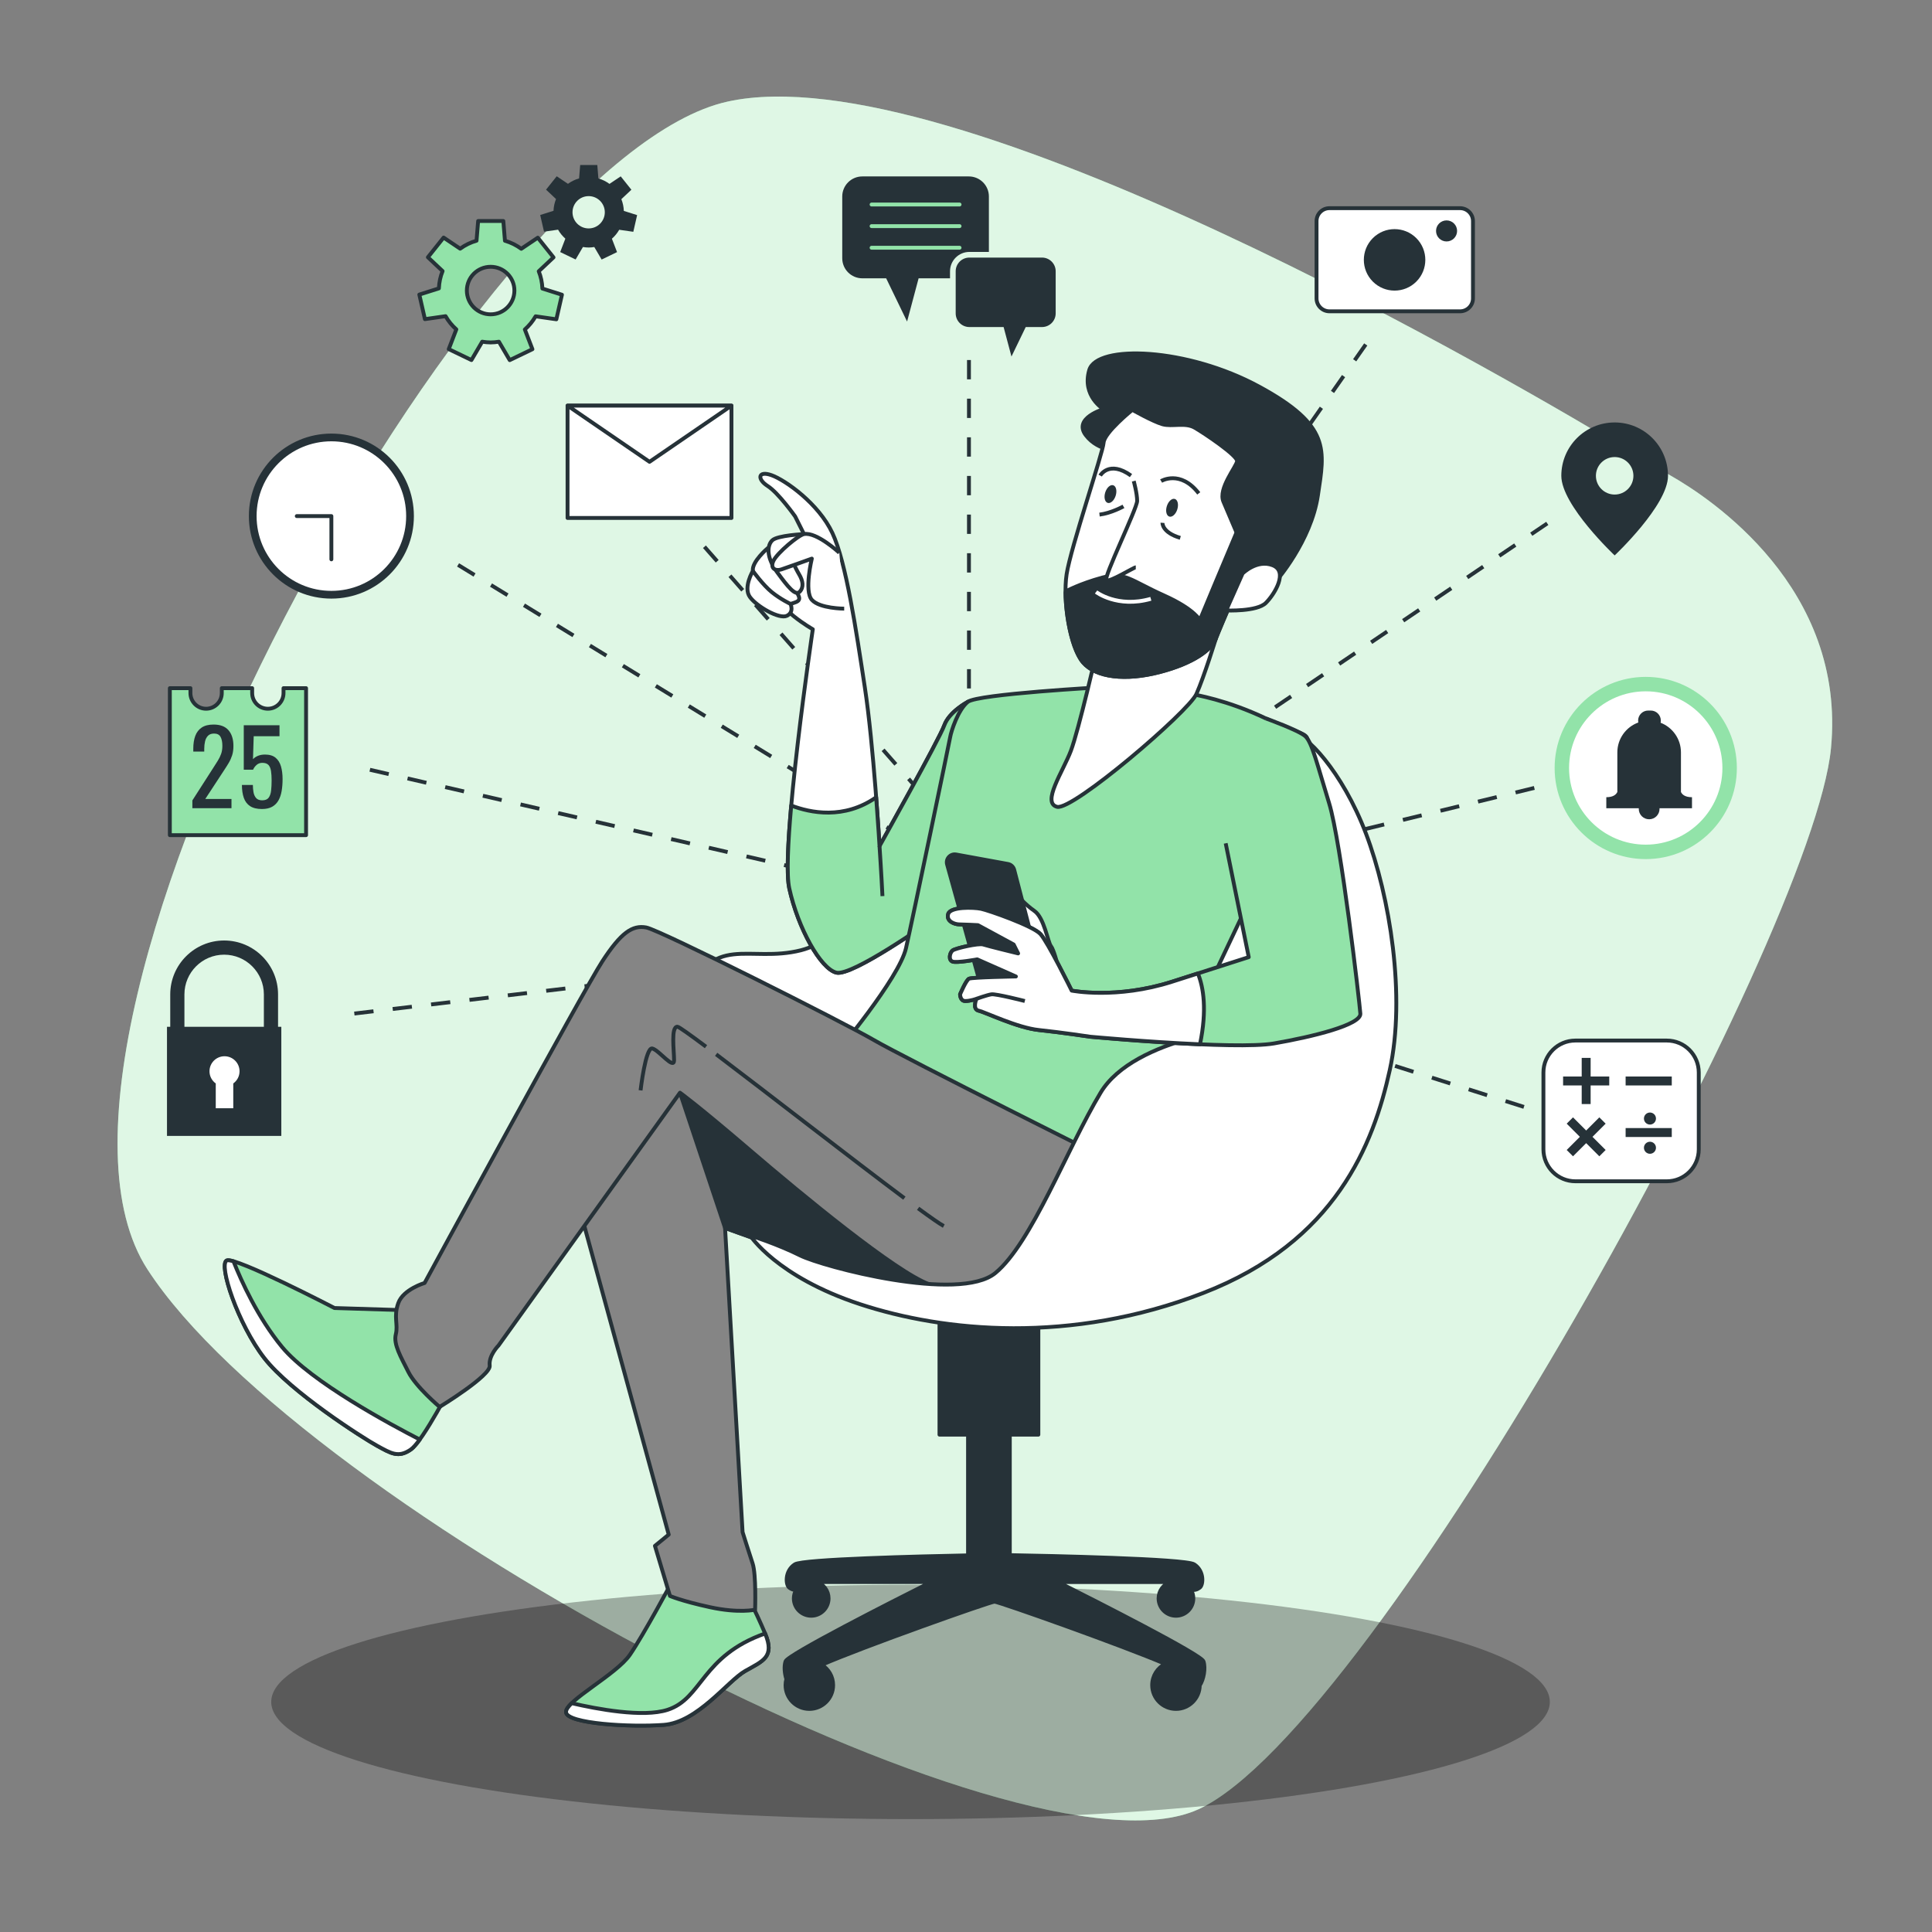
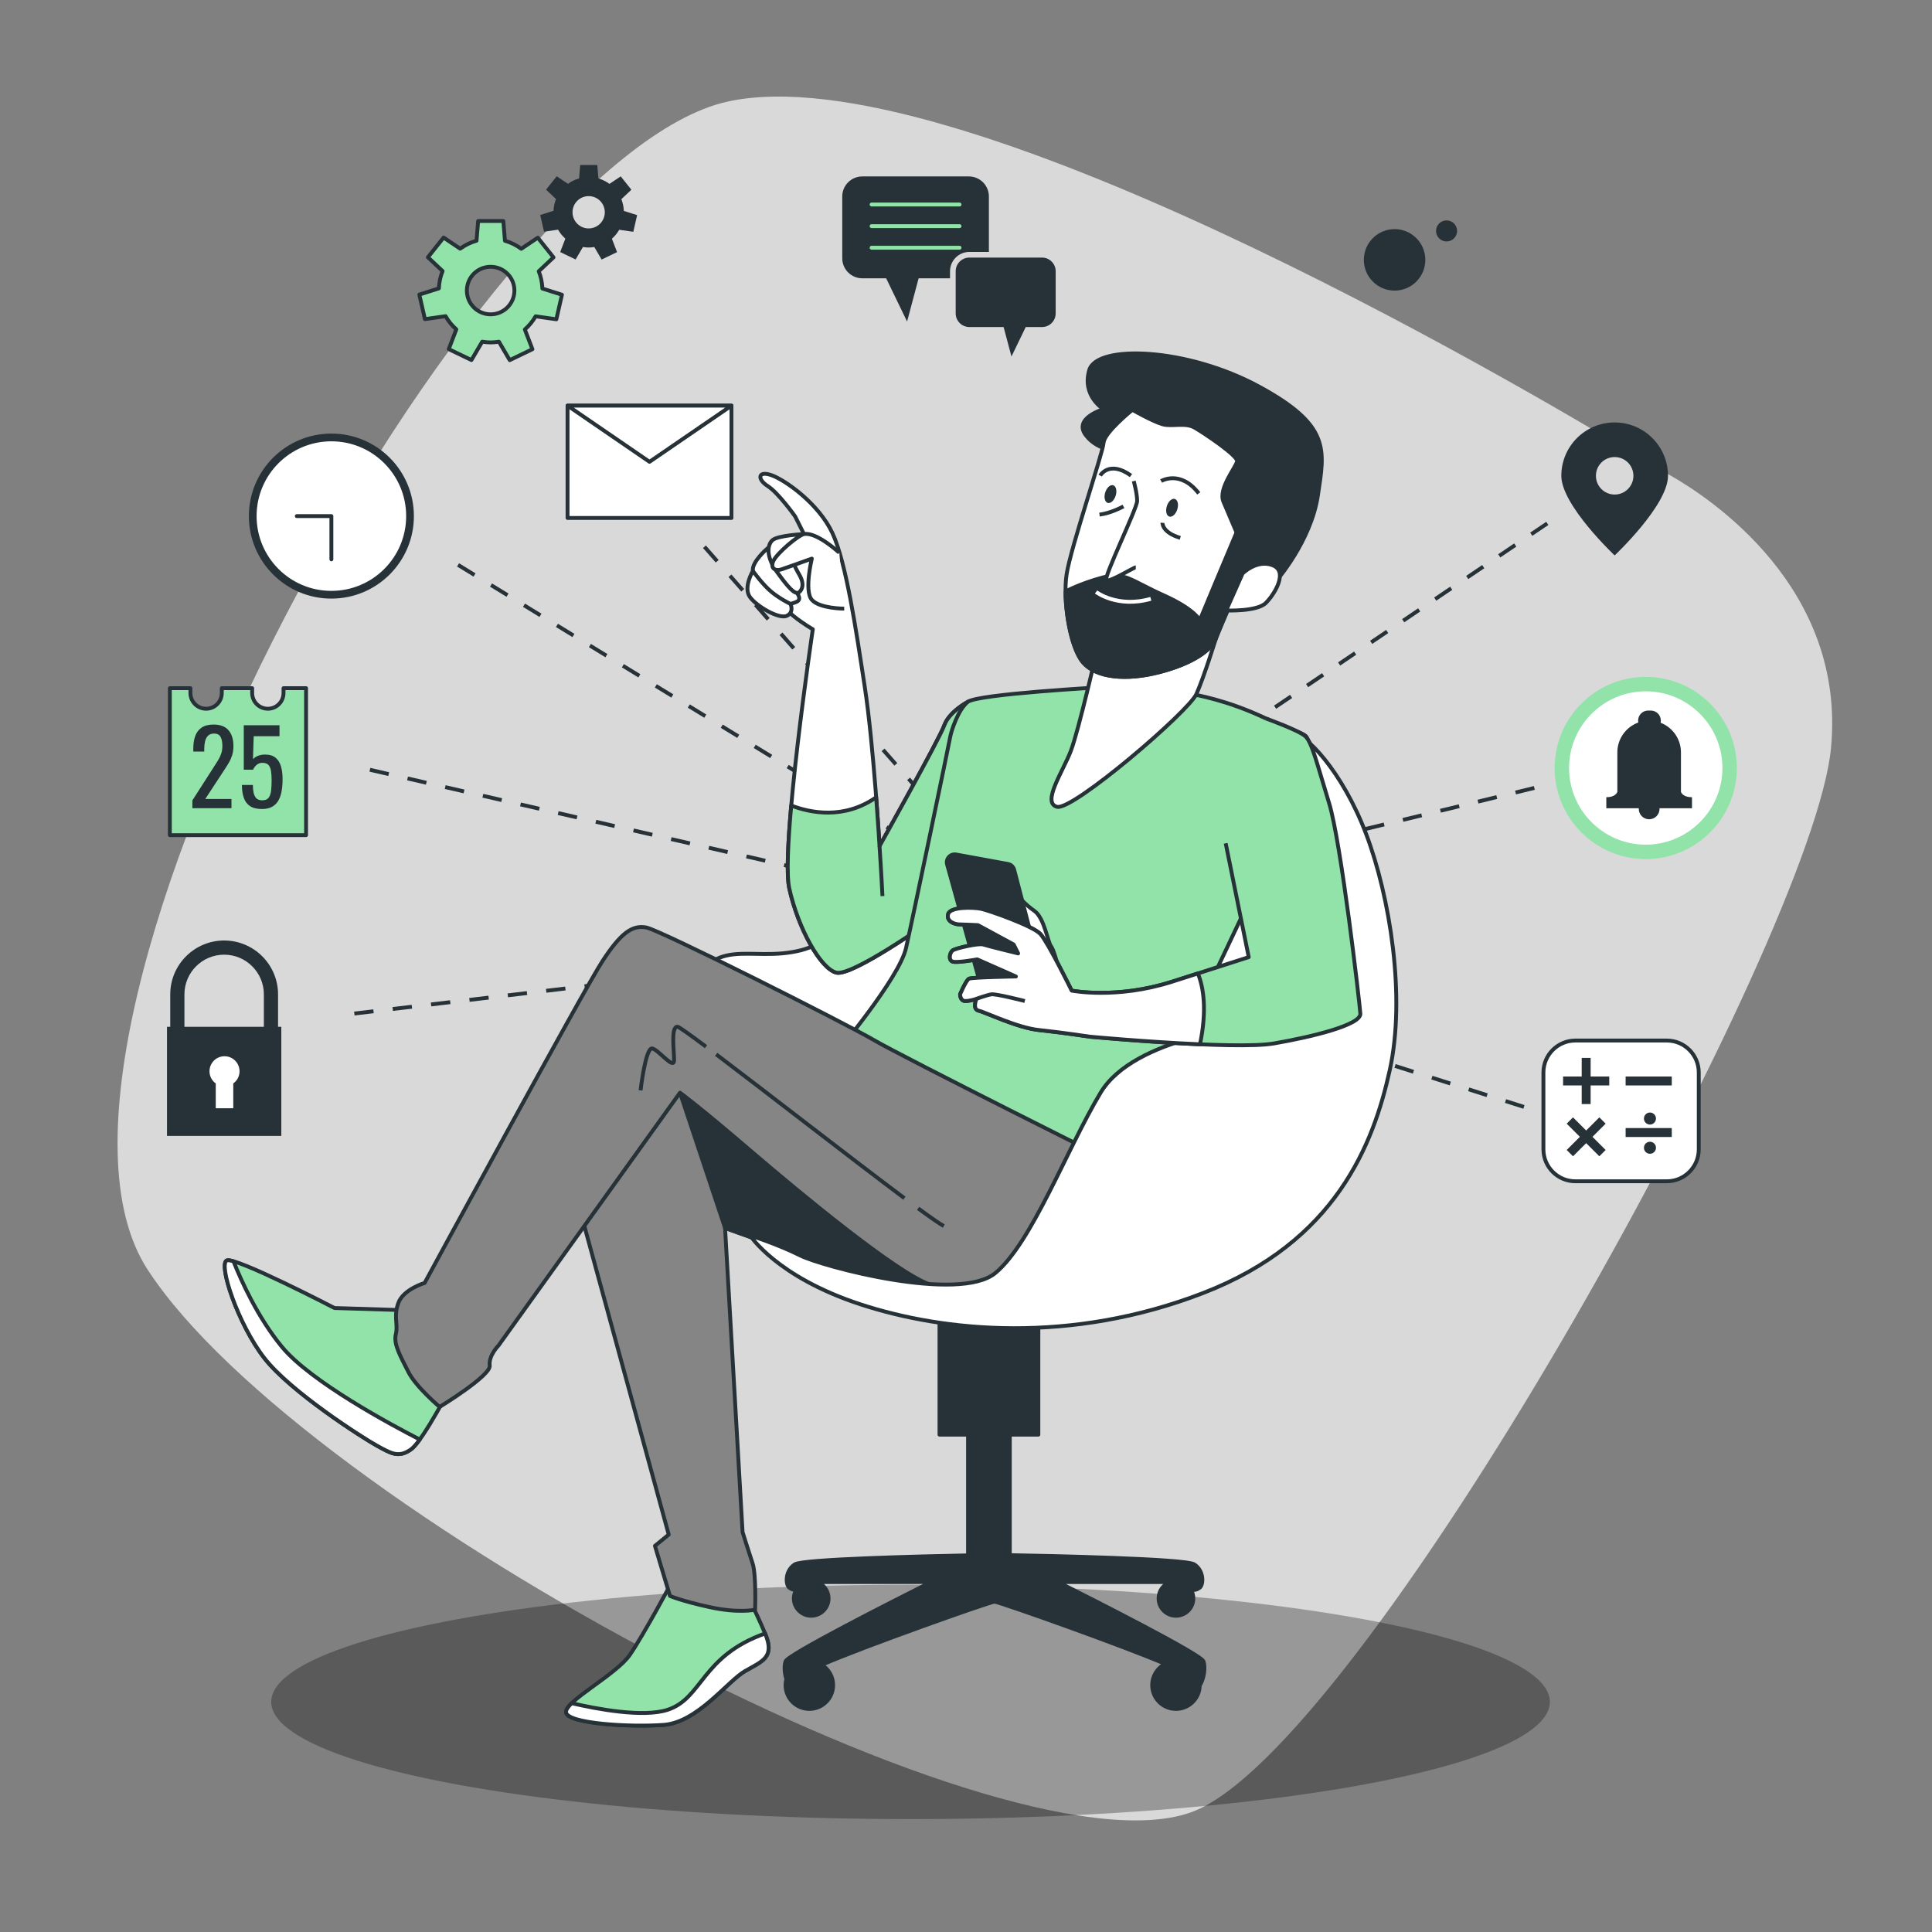
<svg xmlns="http://www.w3.org/2000/svg" x="0px" y="0px" viewBox="0 0 500 500" style="enable-background:new 0 0 500 500;" xml:space="preserve">
  <rect x="0" y="0" width="500" height="500" fill="#808080" stroke="none" />
  <g id="Background_Simple">
    <g>
-       <path style="fill:#92E3A9;" d="M432.293,123.047c-2.946-1.673-5.862-3.385-8.762-5.137   C392.314,99.045,246.428,13.502,188.303,26.292C123.04,40.653-1.892,266.86,38.188,328.554   c40.079,61.694,225.998,160.76,271.993,139.673c45.996-21.087,158.978-225.875,163.671-274.548   C477.859,152.12,442.666,128.936,432.293,123.047z" />
      <path style="opacity:0.7;fill:#FFFFFF;" d="M432.293,123.047c-2.946-1.673-5.862-3.385-8.762-5.137   C392.314,99.045,246.428,13.502,188.303,26.292C123.04,40.653-1.892,266.86,38.188,328.554   c40.079,61.694,225.998,160.76,271.993,139.673c45.996-21.087,158.978-225.875,163.671-274.548   C477.859,152.12,442.666,128.936,432.293,123.047z" />
    </g>
  </g>
  <g id="Floor">
    <ellipse style="opacity:0.3;" cx="235.645" cy="440.45" rx="165.451" ry="30.327" />
  </g>
  <g id="Lines">
    <g>
      <line style="fill:none;stroke:#263238;stroke-miterlimit:10;stroke-dasharray:5,5;" x1="91.701" y1="262.306" x2="234.474" y2="245.369" />
      <line style="fill:none;stroke:#263238;stroke-miterlimit:10;stroke-dasharray:5,5;" x1="95.728" y1="199.216" x2="238.686" y2="232.103" />
      <line style="fill:none;stroke:#263238;stroke-miterlimit:10;stroke-dasharray:5,5;" x1="118.547" y1="146.195" x2="232.645" y2="215.995" />
      <line style="fill:none;stroke:#263238;stroke-miterlimit:10;stroke-dasharray:5,5;" x1="182.308" y1="141.497" x2="246.068" y2="213.982" />
-       <line style="fill:none;stroke:#263238;stroke-miterlimit:10;stroke-dasharray:5,5;" x1="250.766" y1="93.173" x2="250.766" y2="211.297" />
-       <line style="fill:none;stroke:#263238;stroke-miterlimit:10;stroke-dasharray:5,5;" x1="353.454" y1="89.146" x2="265.532" y2="214.653" />
      <line style="fill:none;stroke:#263238;stroke-miterlimit:10;stroke-dasharray:5,5;" x1="400.436" y1="135.456" x2="270.23" y2="223.378" />
      <line style="fill:none;stroke:#263238;stroke-miterlimit:10;stroke-dasharray:5,5;" x1="397.08" y1="203.915" x2="272.915" y2="234.117" />
      <line style="fill:none;stroke:#263238;stroke-miterlimit:10;stroke-dasharray:5,5;" x1="394.395" y1="286.468" x2="278.284" y2="249.554" />
    </g>
  </g>
  <g id="Calculator">
    <g>
      <path style="fill:#FFFFFF;stroke:#263238;stroke-linejoin:round;stroke-miterlimit:10;" d="M431.366,305.715h-23.657   c-4.569,0-8.273-3.704-8.273-8.273v-19.878c0-4.569,3.704-8.273,8.273-8.273h23.657c4.569,0,8.273,3.704,8.273,8.273v19.878   C439.638,302.011,435.934,305.715,431.366,305.715z" />
      <g>
        <rect x="420.71" y="278.6" style="fill:#263238;" width="11.944" height="2.312" />
        <rect x="420.71" y="291.943" style="fill:#263238;" width="11.944" height="2.312" />
        <polygon style="fill:#263238;" points="411.655,273.783 409.343,273.783 409.343,278.6 404.527,278.6 404.527,280.911     409.343,280.911 409.343,285.728 411.655,285.728 411.655,280.911 416.471,280.911 416.471,278.6 411.655,278.6    " />
        <polygon style="fill:#263238;" points="413.905,289.17 410.499,292.576 407.093,289.17 405.458,290.805 408.864,294.211     405.458,297.616 407.093,299.251 410.499,295.845 413.905,299.251 415.539,297.616 412.134,294.211 415.539,290.805    " />
        <circle style="fill:#263238;" cx="427.007" cy="289.478" r="1.557" />
        <circle style="fill:#263238;" cx="427.007" cy="297.039" r="1.557" />
      </g>
    </g>
  </g>
  <g id="Alarm">
    <g>
      <g>
        <ellipse transform="matrix(0.988 -0.156 0.156 0.988 -25.765 68.786)" style="fill:#FFFFFF;" cx="425.917" cy="198.754" rx="21.711" ry="21.711" />
        <path style="fill:#92E3A9;" d="M425.917,222.334c-13.002,0-23.58-10.578-23.58-23.579c0-13.002,10.578-23.579,23.58-23.579    c13.001,0,23.579,10.578,23.579,23.579C449.496,211.756,438.919,222.334,425.917,222.334z M425.917,178.912    c-10.941,0-19.843,8.901-19.843,19.842c0,10.941,8.901,19.842,19.843,19.842c10.941,0,19.842-8.901,19.842-19.842    C445.759,187.813,436.858,178.912,425.917,178.912z" />
      </g>
      <g>
        <path style="fill:#263238;" d="M437.885,206.315c-1.691,0-2.498-0.605-2.856-1.345v-10.246c0-3.501-2.187-6.489-5.267-7.679    c0.039-0.178,0.06-0.363,0.06-0.552c0-1.438-1.166-2.604-2.604-2.604h-0.672c-1.438,0-2.604,1.166-2.604,2.604    c0,0.168,0.017,0.333,0.048,0.492c-3.163,1.148-5.423,4.179-5.423,7.739v10.246c-0.358,0.74-1.165,1.345-2.856,1.345v2.856h8.408    c-0.003,0.056-0.009,0.111-0.009,0.168c0,1.484,1.203,2.688,2.688,2.688c1.484,0,2.688-1.203,2.688-2.688    c0-0.057-0.005-0.112-0.008-0.168h8.408V206.315z" />
      </g>
    </g>
  </g>
  <g id="Ubication">
    <path style="fill:#263238;" d="M417.873,109.331c-7.625,0-13.806,6.181-13.806,13.807c0,7.625,13.806,20.603,13.806,20.603  s13.806-12.978,13.806-20.603C431.679,115.512,425.498,109.331,417.873,109.331z M417.873,127.99c-2.68,0-4.853-2.173-4.853-4.853  c0-2.68,2.173-4.853,4.853-4.853c2.68,0,4.853,2.173,4.853,4.853C422.726,125.817,420.553,127.99,417.873,127.99z" />
  </g>
  <g id="Camera">
    <g>
-       <path style="fill:#FFFFFF;stroke:#263238;stroke-linejoin:round;stroke-miterlimit:10;" d="M377.863,80.568h-33.802   c-1.845,0-3.341-1.496-3.341-3.341V57.216c0-1.845,1.496-3.341,3.341-3.341h33.802c1.845,0,3.342,1.496,3.342,3.341v20.011   C381.205,79.072,379.709,80.568,377.863,80.568z" />
      <ellipse transform="matrix(0.707 -0.707 0.707 0.707 58.191 274.928)" style="fill:#263238;" cx="360.962" cy="67.221" rx="7.958" ry="7.958" />
      <circle style="fill:#263238;" cx="374.37" cy="59.764" r="2.725" />
    </g>
  </g>
  <g id="Chat">
    <g>
      <path style="fill:#263238;" d="M245.866,70.203c0-2.76,2.245-5.006,5.005-5.006h5.054V50.853c0-2.868-2.325-5.194-5.193-5.194   h-27.566c-2.868,0-5.194,2.325-5.194,5.194v15.98c0,2.868,2.325,5.194,5.194,5.194h6.173l5.413,11.186l2.983-11.186h8.131V70.203z   " />
      <path style="fill:#263238;" d="M250.872,66.661h18.796c1.956,0,3.541,1.586,3.541,3.541v10.896c0,1.956-1.585,3.541-3.541,3.541   h-4.209l-3.691,7.628l-2.034-7.628h-8.862c-1.956,0-3.541-1.586-3.541-3.541V70.203C247.331,68.247,248.916,66.661,250.872,66.661   z" />
      <line style="fill:none;stroke:#92E3A9;stroke-linecap:round;stroke-linejoin:round;stroke-miterlimit:10;" x1="225.564" y1="52.929" x2="248.336" y2="52.929" />
      <line style="fill:none;stroke:#92E3A9;stroke-linecap:round;stroke-linejoin:round;stroke-miterlimit:10;" x1="225.564" y1="58.522" x2="248.336" y2="58.522" />
      <line style="fill:none;stroke:#92E3A9;stroke-linecap:round;stroke-linejoin:round;stroke-miterlimit:10;" x1="225.564" y1="64.115" x2="248.336" y2="64.115" />
    </g>
  </g>
  <g id="Setting">
    <g>
      <path style="fill:#92E3A9;stroke:#263238;stroke-linejoin:round;stroke-miterlimit:10;" d="M138.613,81.862l5.369,0.771   l1.451-6.356l-5.064-1.601c-0.061-1.575-0.385-3.079-0.943-4.469l3.82-3.595l-4.065-5.097l-4.278,2.873   c-1.26-0.926-2.682-1.638-4.223-2.08l-0.419-5.109h-6.519l-0.418,5.096c-1.545,0.436-2.972,1.142-4.236,2.063l-4.283-2.876   l-4.065,5.097l3.802,3.578c-0.565,1.391-0.894,2.899-0.96,4.477l-5.066,1.602l1.451,6.356l5.346-0.767   c0.734,1.29,1.677,2.441,2.782,3.418l-1.964,5.109l5.874,2.829l2.789-4.754c0.711,0.116,1.436,0.193,2.18,0.193   c0.731,0,1.444-0.074,2.143-0.187l2.797,4.767l5.874-2.829l-1.961-5.103C136.932,84.293,137.875,83.146,138.613,81.862z    M120.822,75.197c0-3.398,2.755-6.153,6.153-6.153c3.398,0,6.153,2.755,6.153,6.153c0,3.398-2.755,6.153-6.153,6.153   C123.576,81.35,120.822,78.595,120.822,75.197z" />
      <path style="fill:#263238;" d="M160.253,59.464l3.648,0.524l0.986-4.318l-3.44-1.088c-0.041-1.07-0.262-2.092-0.641-3.036   l2.595-2.443l-2.762-3.463l-2.906,1.952c-0.856-0.629-1.822-1.113-2.869-1.413l-0.285-3.471h-4.429l-0.284,3.462   c-1.049,0.297-2.019,0.776-2.878,1.402l-2.91-1.954l-2.762,3.463l2.583,2.431c-0.384,0.945-0.607,1.97-0.652,3.042l-3.442,1.088   l0.986,4.318l3.632-0.521c0.499,0.876,1.14,1.658,1.89,2.322l-1.334,3.471l3.991,1.922l1.895-3.23   c0.483,0.079,0.976,0.131,1.481,0.131c0.497,0,0.981-0.05,1.456-0.127l1.9,3.238l3.991-1.922l-1.333-3.467   C159.112,61.116,159.753,60.337,160.253,59.464z M148.166,54.936c0-2.309,1.872-4.18,4.18-4.18c2.309,0,4.18,1.872,4.18,4.18   s-1.872,4.18-4.18,4.18C150.038,59.117,148.166,57.245,148.166,54.936z" />
    </g>
  </g>
  <g id="Email">
    <g>
      <rect x="146.881" y="104.982" style="fill:#FFFFFF;stroke:#263238;stroke-linejoin:round;stroke-miterlimit:10;" width="42.421" height="29.069" />
      <polygon style="fill:#FFFFFF;stroke:#263238;stroke-linejoin:round;stroke-miterlimit:10;" points="146.881,104.982    168.092,119.516 189.302,104.982   " />
    </g>
  </g>
  <g id="Time">
    <g>
      <circle style="fill:#FFFFFF;stroke:#263238;stroke-width:2;stroke-linecap:round;stroke-linejoin:round;stroke-miterlimit:10;" cx="85.761" cy="133.565" r="20.354" />
      <polyline style="fill:none;stroke:#263238;stroke-linecap:round;stroke-linejoin:round;stroke-miterlimit:10;" points="   85.761,144.757 85.761,133.565 76.806,133.565   " />
    </g>
  </g>
  <g id="Calendar">
    <g>
      <path style="fill:#92E3A9;stroke:#263238;stroke-linejoin:round;stroke-miterlimit:10;" d="M73.375,178.095v1.268   c0,2.241-1.817,4.058-4.058,4.058c-2.241,0-4.058-1.817-4.058-4.058v-1.268h-7.862v1.268c0,2.241-1.817,4.058-4.058,4.058h0   c-2.241,0-4.058-1.817-4.058-4.058v-1.268h-5.326v38.042h35.253v-38.042H73.375z" />
      <g>
        <path style="fill:#263238;" d="M49.784,209.161v-2.014l5.458-8.506c0.406-0.636,0.782-1.228,1.126-1.775    c0.344-0.547,0.627-1.127,0.848-1.736c0.221-0.609,0.332-1.312,0.332-2.106c0-0.989-0.159-1.766-0.477-2.331    c-0.318-0.566-0.875-0.848-1.669-0.848c-0.671,0-1.192,0.186-1.563,0.557c-0.371,0.371-0.627,0.857-0.768,1.457    c-0.142,0.601-0.212,1.246-0.212,1.935v0.715h-2.835v-0.742c0-1.29,0.172-2.398,0.517-3.326c0.345-0.927,0.901-1.647,1.669-2.16    c0.769-0.512,1.789-0.768,3.061-0.768c1.731,0,3.021,0.49,3.869,1.471c0.848,0.98,1.272,2.336,1.272,4.067    c0,0.919-0.111,1.723-0.331,2.412c-0.221,0.688-0.508,1.333-0.861,1.934c-0.354,0.601-0.742,1.219-1.166,1.855l-4.929,7.525    h6.783v2.385H49.784z" />
        <path style="fill:#263238;" d="M67.802,209.373c-1.29,0-2.315-0.247-3.074-0.742c-0.76-0.495-1.303-1.21-1.63-2.146    c-0.327-0.936-0.49-2.049-0.49-3.338h2.835c0,0.636,0.053,1.258,0.159,1.868c0.106,0.61,0.331,1.113,0.675,1.511    c0.345,0.397,0.87,0.596,1.577,0.596c0.777,0,1.334-0.226,1.67-0.676c0.335-0.451,0.547-1.06,0.636-1.829    c0.088-0.768,0.133-1.638,0.133-2.61c0-0.971-0.053-1.797-0.159-2.477c-0.106-0.68-0.327-1.201-0.663-1.563    c-0.335-0.362-0.866-0.544-1.59-0.544c-0.582,0-1.078,0.182-1.483,0.544c-0.407,0.362-0.707,0.773-0.901,1.232h-2.411v-11.499    h9.248v2.835h-6.677l-0.185,5.936c0.353-0.371,0.79-0.663,1.312-0.874c0.521-0.212,1.117-0.318,1.789-0.318    c1.166,0,2.08,0.274,2.743,0.821c0.662,0.548,1.13,1.298,1.404,2.253c0.274,0.954,0.411,2.049,0.411,3.285    c0,1.096-0.08,2.116-0.238,3.061c-0.159,0.945-0.438,1.767-0.835,2.464c-0.397,0.698-0.94,1.241-1.629,1.629    C69.736,209.179,68.861,209.373,67.802,209.373z" />
      </g>
    </g>
  </g>
  <g id="Security">
    <g>
      <path style="fill:#263238;" d="M71.96,265.736v-8.386c0-7.693-6.259-13.951-13.951-13.951c-7.693,0-13.951,6.259-13.951,13.951   v8.386h-0.842v28.243h29.588v-28.243H71.96z M47.728,257.35c0-5.669,4.612-10.281,10.281-10.281   c5.669,0,10.281,4.612,10.281,10.281v8.386H47.728V257.35z" />
      <path style="fill:#FFFFFF;" d="M61.994,277.245c0-2.148-1.741-3.889-3.889-3.889s-3.889,1.741-3.889,3.889   c0,1.299,0.643,2.443,1.622,3.149v6.424h4.533v-6.424C61.35,279.687,61.994,278.544,61.994,277.245z" />
    </g>
  </g>
  <g id="Character">
    <g>
      <path style="fill:#263238;stroke:#263238;stroke-linejoin:round;stroke-miterlimit:10;" d="M311.46,429.956   c-0.587-1.76-27.475-15.404-37.665-20.521h29.061c-1.751,0.615-3.013,2.264-3.013,4.225c0,2.482,2.012,4.495,4.495,4.495   c2.483,0,4.495-2.013,4.495-4.495c0-0.851-0.25-1.638-0.661-2.317c0.838,0.31,1.64,0.052,2.322-0.46   c0.966-0.724,1.207-4.346-1.448-6.036c-2.305-1.467-38.259-2.206-47.709-2.376v-31.183h7.39v-32.834h-7.39h-10.811h-7.39v32.834   h7.39v31.238c-12.344,0.244-42.7,0.977-44.812,2.321c-2.656,1.69-2.414,5.312-1.449,6.036c0.531,0.398,1.135,0.639,1.772,0.585   c-0.367,0.651-0.593,1.391-0.593,2.191c0,2.482,2.012,4.495,4.495,4.495c2.482,0,4.495-2.013,4.495-4.495   c0-1.961-1.263-3.611-3.014-4.225h29.544c-10.189,5.118-37.078,18.761-37.665,20.521c-0.42,1.259-0.27,3.083,0.21,4.584   c-0.133,0.503-0.21,1.028-0.21,1.572c0,3.4,2.756,6.156,6.157,6.156c3.4,0,6.156-2.756,6.156-6.156   c0-2.229-1.188-4.175-2.962-5.255c10.614-4.63,43.102-16.149,44.729-16.353c1.601,0.2,33.048,11.344,44.185,16.117   c-2.005,1.015-3.383,3.09-3.383,5.491c0,3.4,2.756,6.156,6.156,6.156c3.375,0,6.112-2.716,6.153-6.081   C311.508,434.665,312.055,431.741,311.46,429.956z M305.947,409.474c-0.041-0.016-0.085-0.025-0.127-0.04h0.088   C305.907,409.434,305.912,409.439,305.947,409.474z" />
      <path style="fill:#FFFFFF;stroke:#263238;stroke-linejoin:round;stroke-miterlimit:10;" d="M216.441,240.695   c0,0-3.67,3.844-9.15,5.229c-13.524,3.417-23.092-4.793-29.628,12.635c-6.536,17.428,5.664,52.285,20.914,63.613   s39.649,19.171,71.02,6.536c31.371-12.635,60.564-47.056,63.613-81.913c3.05-34.857-80.353-30.254-88.976-26.238   S216.441,240.695,216.441,240.695z" />
      <g>
        <path style="fill:#FFFFFF;stroke:#263238;stroke-linejoin:round;stroke-miterlimit:10;" d="M250.471,181.638    c0,0-4.824,2.539-6.094,6.094c-1.27,3.555-16.758,31.231-16.758,31.231s-1.523-26.152-3.809-41.133    c-2.285-14.98-4.824-32.246-8.379-39.863c-3.555-7.617-12.188-13.711-15.742-14.98c-3.555-1.27-3.809,1.016-1.016,2.793    c2.793,1.777,7.109,7.871,7.109,7.871l2.285,4.57c0,0-7.617,9.395-7.617,14.219s9.902,10.41,9.902,10.41    s-8.379,56.621-6.094,67.031c2.285,10.41,8.125,20.82,12.188,21.836s24.121-13.203,24.121-13.203s12.441-38.848,13.457-46.211    C255.041,184.939,254.787,180.115,250.471,181.638z" />
        <path style="fill:#92E3A9;stroke:#263238;stroke-linejoin:round;stroke-miterlimit:10;" d="M250.471,181.638    c0,0-4.824,2.539-6.094,6.094c-1.27,3.555-16.758,31.231-16.758,31.231s-0.313-5.369-0.867-12.628    c-8.323,5.835-17.039,4.029-21.982,2.138c-0.865,9.677-1.257,18.008-0.511,21.408c2.285,10.41,8.125,20.82,12.188,21.836    s24.121-13.203,24.121-13.203s12.441-38.848,13.457-46.211C255.041,184.939,254.787,180.115,250.471,181.638z" />
        <path style="fill:none;stroke:#263238;stroke-linejoin:round;stroke-miterlimit:10;" d="M227.619,218.963    c0,0,0.508,7.617,0.762,12.949" />
        <path style="fill:#FFFFFF;stroke:#263238;stroke-linejoin:round;stroke-miterlimit:10;" d="M198.686,141.87    c0,0-4.183,3.5-3.842,5.891c0.342,2.39,7.513,9.22,9.732,8.537c2.22-0.683,3.244-0.854,1.025-3.842    c-2.22-2.988-5.293-6.659-5.805-8.025C199.284,143.065,198.686,141.87,198.686,141.87z" />
        <path style="fill:#FFFFFF;stroke:#263238;stroke-linejoin:round;stroke-miterlimit:10;" d="M208.068,138.22    c0,0-6.821,0.32-8.187,1.601c-1.366,1.281-1.622,4.354,1.195,8.196c2.817,3.842,4.781,6.318,5.891,5.122    c1.11-1.195,0.854-2.817-0.171-4.525c-1.025-1.707-2.305-4.695-2.305-4.695l3.5-4.098L208.068,138.22z" />
        <path style="fill:#FFFFFF;stroke:#263238;stroke-linejoin:round;stroke-miterlimit:10;" d="M194.844,147.761    c0,0-2.561,4.269-0.768,6.744c1.793,2.476,7.598,5.805,9.562,4.866c1.964-0.939,0.939-3.074,0.939-3.074    s-2.561-1.195-4.866-3.073C197.405,151.346,194.844,147.761,194.844,147.761z" />
        <path style="fill:#FFFFFF;stroke:#263238;stroke-linejoin:round;stroke-miterlimit:10;" d="M217.209,143.044    c0,0-5.888-5.443-9.141-4.824c-1.454,0.277-6.855,4.824-7.871,6.856c-1.016,2.031,0.508,2.793,2.031,2.285    c1.523-0.508,7.871-2.793,7.871-2.793s-2.031,8.379,0,10.664c2.031,2.285,8.379,2.285,8.379,2.285" />
      </g>
      <path style="fill:#92E3A9;stroke:#263238;stroke-linejoin:round;stroke-miterlimit:10;" d="M285.51,177.83   c0,0-32.5,1.777-35.039,3.809c-2.539,2.031-4.316,7.617-4.57,9.141c-0.254,1.523-9.648,46.719-11.426,54.59   c-1.777,7.871-18.269,27.431-18.269,27.431s29.641,16.1,43.68,23.275c14.579,7.451,29.157,9.395,29.157,9.395l33.03-69.749   c0,0,15.742-38.848,16.25-42.657c0.508-3.809-0.508-2.285-10.664-7.109c-10.156-4.824-18.027-6.094-20.566-6.602   C304.553,178.845,285.51,177.83,285.51,177.83z" />
      <path style="fill:#92E3A9;stroke:#263238;stroke-linejoin:round;stroke-miterlimit:10;" d="M107.297,339.162l-20.734-0.648   c0,0-25.593-13.283-27.861-12.311c-2.268,0.972,2.916,16.522,9.719,25.27c6.803,8.747,25.593,20.734,29.157,22.678   c3.564,1.944,5.507,3.24,8.747,0.972s11.015-17.494,11.015-17.494L107.297,339.162z" />
      <path style="fill:#FFFFFF;stroke:#263238;stroke-linejoin:round;stroke-miterlimit:10;" d="M72.956,348.557   c-6.242-7.579-10.489-16.998-12.532-22.137c-0.846-0.241-1.453-0.332-1.723-0.216c-2.268,0.972,2.916,16.522,9.719,25.27   c6.803,8.747,25.593,20.734,29.157,22.678c3.564,1.944,5.507,3.24,8.747,0.972c0.629-0.44,1.429-1.372,2.309-2.581   C101.342,368.802,80.397,357.593,72.956,348.557z" />
      <g>
        <path style="fill:#92E3A9;stroke:#263238;stroke-linejoin:round;stroke-miterlimit:10;" d="M174.034,409.14    c0,0-7.451,13.931-11.015,19.114c-3.564,5.184-16.846,11.987-16.522,14.903c0.324,2.916,16.522,3.888,25.27,3.24    c8.747-0.648,16.522-11.339,21.058-13.931c4.536-2.592,7.775-3.564,5.184-9.719c-2.592-6.155-5.831-12.311-5.831-12.311    L174.034,409.14z" />
        <path style="fill:#FFFFFF;stroke:#263238;stroke-linejoin:round;stroke-miterlimit:10;" d="M172.738,442.508    c-6.338,2.037-18.206-0.195-24.785-1.726c-0.961,0.935-1.526,1.745-1.456,2.374c0.324,2.916,16.522,3.888,25.27,3.24    c8.747-0.648,16.522-11.339,21.058-13.931s7.775-3.564,5.184-9.719C181.485,428.578,181.809,439.593,172.738,442.508z" />
      </g>
      <path style="fill:#858585;stroke:#263238;stroke-linejoin:round;stroke-miterlimit:10;" d="M148.441,307.09l24.622,90.063   l-3.564,2.916l3.888,12.959c0,0,2.916,1.296,10.367,2.916c7.451,1.62,11.663,0.648,11.663,0.648s0.324-9.071-0.648-11.987   c-0.972-2.916-2.592-8.099-2.592-8.099l-4.536-78.724c0,0,41.144,15.551,57.342,14.579c16.198-0.972-11.663-32.397-30.129-47.623   s-58.962-23.65-65.442-7.451C142.933,293.483,148.441,307.09,148.441,307.09z" />
      <path style="fill:#263238;stroke:#263238;stroke-linejoin:round;stroke-miterlimit:10;" d="M214.854,284.736   c-3.576-2.948-7.983-5.637-12.804-7.946l-21.591-7.082c-6.724-1.266-13.192-1.585-18.53-0.677l14.048,13.761l11.663,34.989   c0,0,41.144,15.551,57.342,14.579C261.182,331.387,233.32,299.962,214.854,284.736z" />
      <g>
        <path style="fill:#858585;stroke:#263238;stroke-linejoin:round;stroke-miterlimit:10;" d="M290.339,301.906    c0,0-5.184,12.959-12.635,22.03c-7.451,9.071-28.509,11.663-37.256,8.423c-8.747-3.24-32.721-23.002-46.327-34.665    c-13.607-11.663-18.142-14.903-18.142-14.903l-46.975,65.442c0,0-2.592,2.592-2.268,5.184    c0.324,2.592-12.959,10.691-12.959,10.691s-6.155-5.184-8.099-9.071c-1.944-3.888-3.888-7.127-3.24-9.719    c0.648-2.592-0.648-4.536,0.648-8.099c1.296-3.564,6.803-5.184,6.803-5.184s41.144-75.809,46.003-83.26    c4.859-7.451,7.775-9.395,11.339-8.747c3.564,0.648,51.187,24.622,58.962,29.157    C233.968,273.721,290.339,301.906,290.339,301.906z" />
        <path style="fill:none;stroke:#263238;stroke-linejoin:round;stroke-miterlimit:10;" d="M237.609,312.719    c3.259,2.39,5.618,4.037,6.64,4.582" />
        <path style="fill:none;stroke:#263238;stroke-linejoin:round;stroke-miterlimit:10;" d="M185.342,272.859    c12.966,9.793,35.416,27.296,48.711,37.226" />
        <path style="fill:none;stroke:#263238;stroke-linejoin:round;stroke-miterlimit:10;" d="M165.78,282.185    c0,0,1.301-11.272,3.035-10.838c1.734,0.434,5.636,5.636,5.636,3.035c0-2.601-0.867-8.671,0.867-8.671    c0.352,0,3.132,1.982,7.394,5.17" />
      </g>
      <path style="fill:#FFFFFF;stroke:#263238;stroke-linejoin:round;stroke-miterlimit:10;" d="M283.986,167.927   c0,0-4.824,21.074-6.855,26.406c-2.031,5.332-7.617,13.457-3.555,14.473c4.063,1.016,34.024-24.629,36.055-29.199   c2.031-4.57,5.038-14.357,5.038-14.357S294.65,172.498,283.986,167.927z" />
      <g>
        <path style="fill:#263238;stroke:#263238;stroke-linejoin:round;stroke-miterlimit:10;" d="M285.612,105.894    c0,0-7.973,2.303-4.607,6.733c3.367,4.429,9.214,4.075,9.214,4.075s-4.075-3.721,7.087-3.721c11.162,0,17.718,1.772,17.541,7.796    c-0.177,6.024-2.658,9.036,0.177,13.111c2.835,4.075,6.556,14.529,6.556,14.529l8.682,1.949c0,0,9.036-10.276,10.808-22.148    c1.772-11.871,3.366-18.073-15.238-28.172c-18.604-10.099-41.992-10.985-43.941-4.252    C279.942,102.527,285.612,105.894,285.612,105.894z" />
        <path style="fill:#FFFFFF;stroke:#263238;stroke-linejoin:round;stroke-miterlimit:10;" d="M293.053,106.071    c0,0-7.264,5.847-7.442,8.505c-0.177,2.658-8.505,27.109-9.568,34.019c-1.063,6.91,0.886,18.958,4.252,22.856    c3.366,3.898,10.985,4.784,19.844,2.481c8.859-2.303,13.466-5.847,14.529-8.682c1.063-2.835,8.505-20.021,8.505-20.021    s-5.138-12.048-6.556-15.415c-1.417-3.367,3.366-9.036,3.544-10.454c0.177-1.417-8.505-7.264-10.985-8.682    c-2.481-1.417-5.847-0.177-8.328-0.886C298.369,109.083,293.053,106.071,293.053,106.071z" />
        <path style="fill:#263238;stroke:#263238;stroke-linejoin:round;stroke-miterlimit:10;" d="M314.669,165.249    c1.063-2.835,8.505-20.021,8.505-20.021s-1.537-3.603-3.161-7.419c-2.241,5.325-9.27,22.033-9.419,22.48    c-0.177,0.531-0.709-2.303-9.391-6.201c-8.682-3.898-10.099-6.201-15.946-4.607c-5.847,1.595-9.391,3.544-9.391,3.544    l-0.105,0.348c0.082,6.726,1.856,14.978,4.534,18.079c3.366,3.898,10.985,4.784,19.844,2.48    C309,171.628,313.606,168.084,314.669,165.249z" />
        <path style="fill:#FFFFFF;stroke:#263238;stroke-linejoin:round;stroke-miterlimit:10;" d="M321.579,148.417    c0,0,3.721-3.721,7.796-2.126c4.075,1.595,0.532,7.442-1.772,9.745c-2.303,2.303-10.276,1.949-10.276,1.949L321.579,148.417z" />
        <g>
          <path style="fill:none;stroke:#263238;stroke-linejoin:round;stroke-miterlimit:10;" d="M284.726,123.08     c0,0,2.303-4.075,7.973,0" />
          <path style="fill:none;stroke:#263238;stroke-linejoin:round;stroke-miterlimit:10;" d="M300.495,124.498     c0,0,4.961-3.012,9.745,3.189" />
          <path style="fill:#FFFFFF;stroke:#263238;stroke-linejoin:round;stroke-miterlimit:10;" d="M293.408,124.498     c0,0,0.886,3.189,0.886,5.138s-8.859,20.021-7.973,20.553c0.886,0.532,7.087-3.366,7.619-3.366" />
          <path style="fill:#263238;" d="M304.681,131.835c-0.398,1.26-1.326,2.089-2.072,1.854c-0.746-0.236-1.029-1.448-0.631-2.708     c0.398-1.26,1.326-2.09,2.073-1.854C304.797,129.363,305.079,130.575,304.681,131.835z" />
          <path style="fill:#263238;" d="M288.735,128.291c-0.398,1.26-1.326,2.089-2.072,1.854c-0.746-0.236-1.029-1.448-0.631-2.708     c0.398-1.26,1.326-2.089,2.073-1.853C288.851,125.819,289.133,127.032,288.735,128.291z" />
          <path style="fill:none;stroke:#263238;stroke-linejoin:round;stroke-miterlimit:10;" d="M300.849,135.306     c0,0-0.177,2.48,4.607,3.898" />
          <path style="fill:none;stroke:#263238;stroke-linejoin:round;stroke-miterlimit:10;" d="M290.75,131.053     c0,0-3.189,1.772-6.201,2.126" />
        </g>
        <path style="fill:none;stroke:#FFFFFF;stroke-linejoin:round;stroke-miterlimit:10;" d="M283.663,153.201    c0,0,5.493,4.252,14.175,1.772" />
      </g>
      <path style="fill:#FFFFFF;stroke:#263238;stroke-linejoin:round;stroke-miterlimit:10;" d="M324.355,265.622   c0,0-30.777,2.592-39.524,17.17c-8.747,14.579-17.818,38.876-27.213,46.651c-9.395,7.775-44.708-1.62-50.539-4.536   c-5.831-2.916-12.959-5.184-12.959-5.184s6.803,10.691,28.509,17.818s54.427,10.367,88.767-2.916   c34.341-13.283,44.06-38.552,48.271-57.666c4.212-19.114,0-45.032-6.155-61.23c-6.155-16.199-15.874-26.242-19.114-25.917   c-3.24,0.324-2.916,37.256-0.972,51.187C335.37,254.931,324.355,265.622,324.355,265.622z" />
      <g>
        <path style="fill:#FFFFFF;stroke:#263238;stroke-linejoin:round;stroke-miterlimit:10;" d="M263.297,231.724    c0,0,1.925,2.311,4.428,4.043c2.503,1.733,3.466,8.087,4.236,9.049c0.77,0.963,1.733,4.814,1.733,4.814s-6.739-4.814-8.472-6.739    C263.489,240.966,263.297,231.724,263.297,231.724z" />
        <path style="fill:#263238;stroke:#263238;stroke-linejoin:round;stroke-miterlimit:10;" d="M245.111,223.71l9.381,33.771    c0.205,0.737,0.803,1.299,1.551,1.457l12.871,2.717c1.489,0.314,2.79-1.047,2.406-2.521l-8.85-34.038    c-0.201-0.772-0.831-1.357-1.615-1.5l-13.402-2.45C245.966,220.873,244.706,222.252,245.111,223.71z" />
        <path style="fill:#92E3A9;stroke:#263238;stroke-linejoin:round;stroke-miterlimit:10;" d="M327.658,185.955    c0,0,8.418,3.026,10.151,4.566c1.733,1.54,3.081,7.316,6.161,17.329c3.081,10.012,7.894,51.6,8.087,54.488    c0.192,2.888-12.323,5.969-22.335,7.702c-10.012,1.733-47.557-1.733-47.557-1.733s-7.702-1.155-13.285-1.733    c-5.584-0.578-13.863-4.621-15.596-5.006c-1.733-0.385-0.578-3.081-0.578-3.081s-1.54,0.578-2.888,0.578    c-1.348,0-1.348-1.733-1.348-1.733s1.54-3.658,2.311-4.043c0.77-0.385,12.13-0.578,12.13-0.578l-10.012-4.428    c0,0-5.199,0.963-6.354,0.578c-1.155-0.385-0.77-2.31,0-2.888c0.77-0.578,6.739-1.925,7.894-1.54    c1.155,0.385,9.049,2.311,9.049,2.311l-1.155-2.311l-9.242-5.006c0,0-3.658-0.192-4.814-0.192c-1.155,0-3.466-0.77-2.888-2.696    c0.578-1.925,6.546-1.733,8.472-1.348s13.478,4.428,15.403,6.546c1.925,2.118,8.087,14.633,8.087,14.633s11.552,2.31,25.993-2.31    c14.44-4.621,19.831-6.354,19.831-6.354l-5.969-29.458" />
        <path style="fill:#FFFFFF;stroke:#263238;stroke-linejoin:round;stroke-miterlimit:10;" d="M277.352,256.369    c0,0-6.161-12.515-8.087-14.633c-1.925-2.118-13.478-6.161-15.403-6.546c-1.925-0.385-7.894-0.578-8.472,1.348    c-0.578,1.925,1.733,2.696,2.888,2.696c1.155,0,4.814,0.192,4.814,0.192l9.242,5.006l1.155,2.311c0,0-7.894-1.925-9.049-2.311    c-1.155-0.385-7.124,0.963-7.894,1.54c-0.77,0.578-1.155,2.503,0,2.888c1.155,0.385,6.354-0.578,6.354-0.578l10.012,4.428    c0,0-11.36,0.193-12.13,0.578s-2.31,4.043-2.31,4.043s0,1.733,1.348,1.733c1.348,0,2.888-0.578,2.888-0.578    s-1.155,2.696,0.578,3.081c1.733,0.385,10.012,4.428,15.596,5.006c5.584,0.578,13.285,1.733,13.285,1.733    s14.869,1.372,28.388,1.958c1.864-8.934,0.902-14.75-0.54-18.34c-1.972,0.631-4.177,1.337-6.669,2.135    C288.904,258.68,277.352,256.369,277.352,256.369z" />
        <path style="fill:none;stroke:#263238;stroke-linejoin:round;stroke-miterlimit:10;" d="M252.707,258.487    c0,0,2.695-0.963,3.851-1.155c1.155-0.193,8.664,1.733,8.664,1.733" />
      </g>
    </g>
  </g>
</svg>